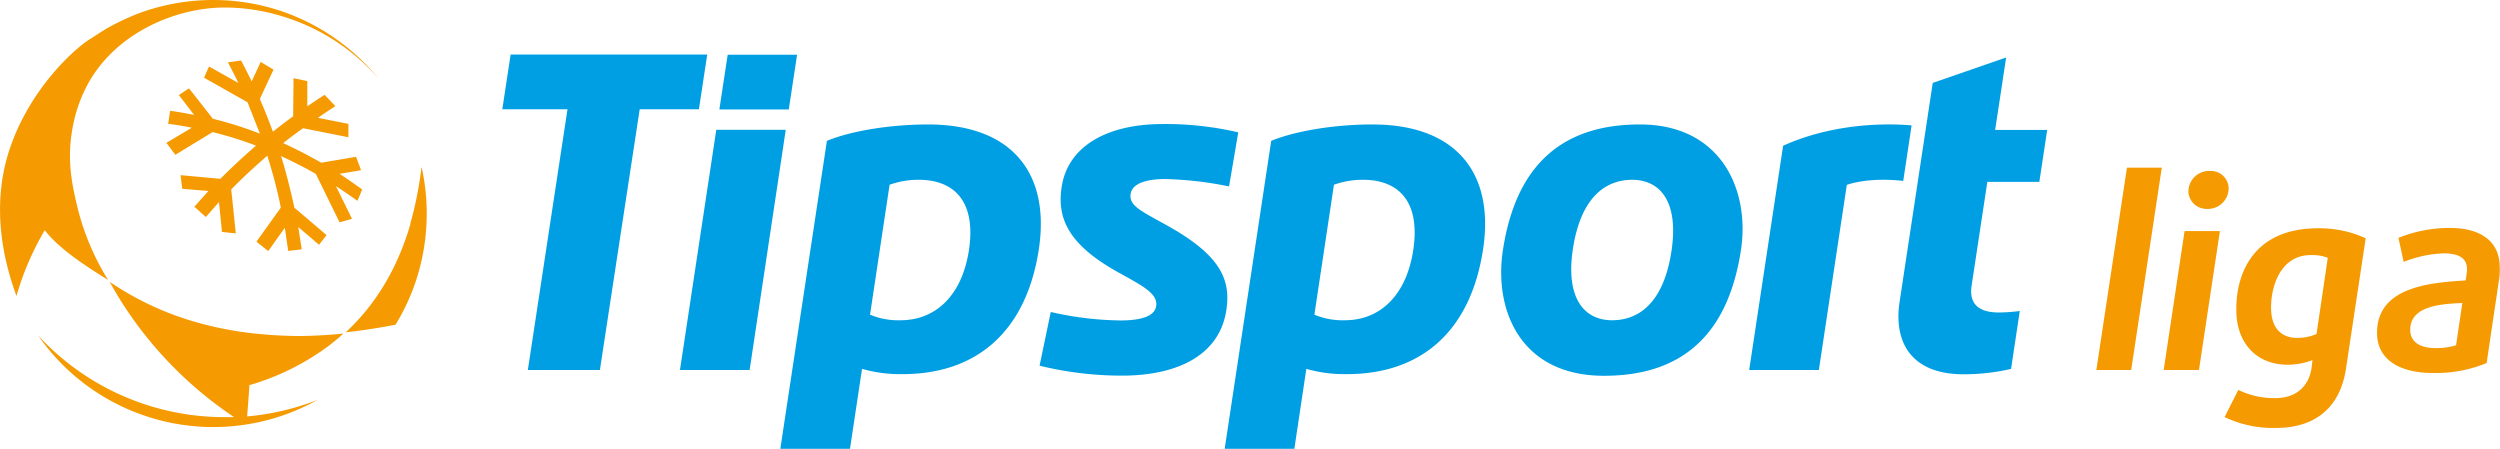
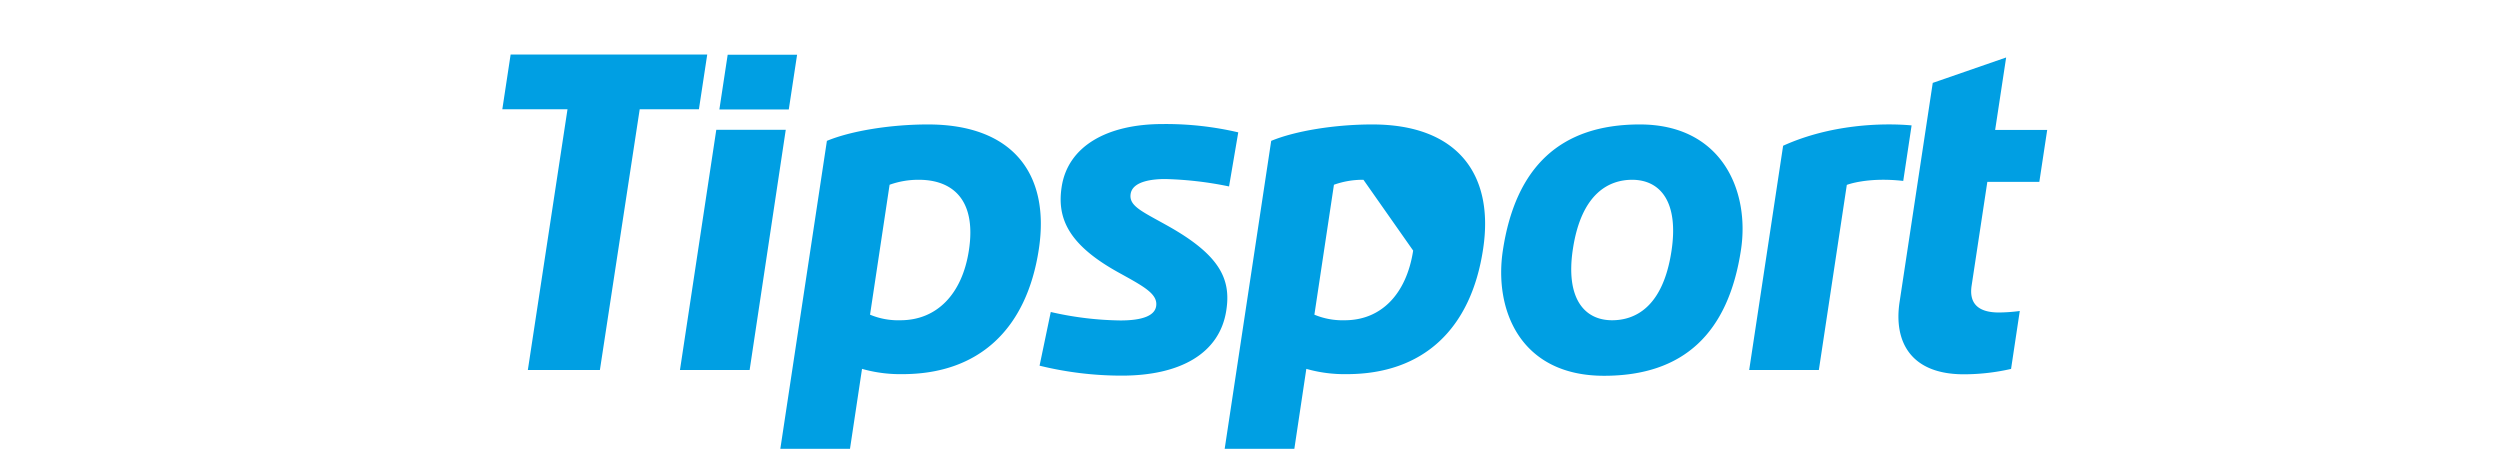
<svg xmlns="http://www.w3.org/2000/svg" viewBox="0 0 502.42 90.2">
  <defs>
    <style>.cls-1{fill:#009fe3}.cls-2{fill:#f59a00}</style>
  </defs>
  <g id="Vrstva_1" data-name="Vrstva 1">
-     <path class="cls-1" d="M120.84 87h14.48l8-52.4h11.9l1.67-11h-39.51l-1.67 11h13.1zM290.56 37.65c-7.53 0-15.48 1.29-20.33 3.3l-9.35 61.89h14l2.41-16.07a28 28 0 008.12 1.06c15.27 0 25-8.93 27.42-25.23 2.25-15.03-5.27-24.95-22.27-24.95zm8.2 25.35c-1.35 8.76-6.45 14-13.74 14a14.63 14.63 0 01-6.11-1.12l3.93-26.11a17.14 17.14 0 015.93-1c6.7.03 11.57 3.98 9.99 14.23zM201.26 37.65c-7.53 0-15.48 1.29-20.32 3.3l-9.36 61.89h14L188 86.77a28 28 0 008.12 1.06c15.27 0 25-8.93 27.43-25.23 2.24-15.03-5.28-24.95-22.29-24.95zM209.47 63c-1.35 8.76-6.45 14-13.75 14a14.63 14.63 0 01-6.11-1.12l3.93-26.11a17.17 17.17 0 015.94-1c6.69.03 11.57 3.98 9.99 14.23zM403.18 29.3l-6.66 44c-1.24 8.11 2.33 14.56 12.88 14.56a42.44 42.44 0 009.52-1.08l1.75-11.64a34.14 34.14 0 01-4.2.3c-4.44 0-6-2.06-5.47-5.44l3.15-20.81h10.45l1.58-10.44h-10.46l2.21-14.56zM223.68 86.13a69.18 69.18 0 0016.52 2c11.78 0 19.67-4.48 21-13.07 1-6.32-1.27-11.14-11.7-17-5.24-2.94-7.88-4-7.52-6.44.39-2.63 4.57-3 6.93-3a71.54 71.54 0 0112.85 1.49l1.85-10.87a64 64 0 00-15.21-1.67c-11.19 0-19.07 4.48-20.29 12.69-.94 6.27 1.36 11.58 11.49 17.17 5.06 2.8 7.93 4.3 7.5 6.8-.31 1.74-2.48 2.81-7.17 2.81a65.75 65.75 0 01-14-1.7zM151.41 87h14l7.26-48.27h-13.96zM159.33 34.64h13.95l1.67-11H161zM398.93 37.84c-6-.54-16.38-.19-25.82 4.09L366.29 87h14l5.62-37.2s4.09-1.62 11.34-.8zM344.31 37.65c-16 0-25 8.57-27.53 25.37-1.77 11.75 3.39 25.14 20.34 25.14 16 0 25-8.57 27.53-25.37 1.77-11.79-3.84-25.14-20.34-25.14zm6.36 25.46C348.93 74.56 343.2 77 338.74 77c-5.68 0-9.37-4.53-7.88-14.31 1.74-11.45 7.47-13.92 11.93-13.92 5.74.03 9.37 4.56 7.88 14.34z" transform="translate(-14.76 -12.64)" />
-     <path class="cls-2" d="M443.06 87h-7l6.15-40.67h7zM456.68 87h-7.09l4.2-27.92h7.1zm1.57-32.38a3.65 3.65 0 01-3.69-3.37A4.16 4.16 0 01459 47a3.56 3.56 0 013.64 3.31 4.16 4.16 0 01-4.39 4.31zM486.24 86.64c-1.17 7.93-6.21 12-14.08 12a22.63 22.63 0 01-10.33-2.18l2.76-5.46a16.47 16.47 0 007.41 1.65c4.15 0 6.71-2.28 7.3-6l.2-1.65a13.69 13.69 0 01-5 .94c-6.06 0-10.08-4.1-10.3-10.42-.27-7.56 3.18-17 16.39-17a22.36 22.36 0 019.6 2zm-7.06-22.74c-6.31 0-8.15 6.68-8 11 .12 3.53 1.9 5.65 5.27 5.65a10 10 0 003.86-.78l2.26-15.33a9 9 0 00-3.39-.54zM517 68.77l-2.51 16.83a26.82 26.82 0 01-10.71 2c-7.4 0-11.14-3.11-11.3-7.67-.33-9.61 10.52-10.49 17.8-10.93l.21-1.45a5.88 5.88 0 00.07-.89c-.07-2.22-1.76-3.1-4.67-3.1a23.73 23.73 0 00-8.07 1.71l-1.05-4.82a27.19 27.19 0 0110.35-2c6.16 0 9.88 2.69 10 7.61a12.83 12.83 0 01-.12 2.71zm-17.86 10.31c.07 2.12 1.72 3.52 5.14 3.52a13.61 13.61 0 004.07-.57l1.26-8.5c-4.08.21-10.61.47-10.47 5.55zM87.55 50.71c-1.41-1-2.83-2-4.55-3.14l4.32-.72-1-2.7-7 1.19c-2.65-1.5-5.22-2.84-7.65-3.93 1-.82 2.44-1.9 4-3l9.11 1.81v-2.69l-6.13-1.21c.94-.66 2.25-1.54 3.51-2.35L80 31.7c-1.19.75-2.3 1.5-3.48 2.32v-5.08l-2.77-.58-.07 7.64c-1.45 1.07-2.83 2.11-4.07 3.11-.73-2-1.62-4.23-2.63-6.59l2.75-5.89-2.58-1.54L65.34 29c-.73-1.52-1.36-2.74-2.14-4.21l-2.64.39c.68 1.24 1.44 2.77 2.12 4.15L56.77 26l-1 2.26 8.73 4.93 2.5 6.32a74.07 74.07 0 00-9.46-3l-4.8-6.12-2.04 1.35 3.08 4c-1.76-.36-3.28-.63-4.84-.83l-.38 2.61c1.51.19 3.34.49 4.75.79l-5.11 3.04 1.8 2.4 7.48-4.56a70 70 0 018.73 2.72c-2.62 2.27-5 4.49-7.17 6.67l-8-.74.34 2.74 5.27.44-2.83 3.17 2.31 2.06 2.64-3 .6 6 2.78.3-.92-8.84c2.06-2.13 4.54-4.42 7.25-6.78 1.06 3.35 2 6.84 2.72 10.44l-4.9 6.84 2.37 1.89L72 58.41l.68 4.66 2.72-.32-.7-4.49 4.17 3.57 1.52-1.94-6.46-5.5C73.08 50.57 72.19 47 71.24 44c2.55 1.2 4.94 2.4 7 3.6L83 57.32l2.5-.71-3.22-6.55c1.27.81 2.84 1.89 4.32 2.94zM68.62 79.9c-1.26-.09-2.34-.19-3.18-.29A69.72 69.72 0 0154 77.34a60.38 60.38 0 01-17.2-8.06 77.3 77.3 0 0011.28 15.53 78 78 0 0013.73 11.66h-1.9a50.9 50.9 0 01-37.5-16.42A42.89 42.89 0 0078.58 93a51 51 0 01-14.16 3.33c.17-2.11.33-4.18.46-6.19V90h.14a50.09 50.09 0 0015.84-7.89c1-.77 2-1.59 2.91-2.44a92.09 92.09 0 01-9.41.5c-2.76-.06-4.95-.17-5.74-.27z" transform="translate(-14.76 -12.64)" />
-     <path class="cls-2" d="M70.19 14.52a43.09 43.09 0 00-27.44.76 48.6 48.6 0 00-6.61 3.12c-.5.29-2.66 1.69-3.42 2.18C30 22.26 20.65 30.38 16.57 43c-4.17 13 0 24.9 1.5 29.13a56.31 56.31 0 015.69-13.23c2.65 3.48 7.46 6.75 12.72 10a50.29 50.29 0 01-6.07-14.25c-1-4.17-2.27-9.31-1.15-15.82a29.21 29.21 0 013.55-10c5.72-9.69 17.09-14.5 26.66-14.68a39.6 39.6 0 0112 1.76 41.42 41.42 0 0119.37 12.55 43 43 0 00-20.65-13.94zM99.46 46.29a74.76 74.76 0 01-2.25 11.35v.14a55.78 55.78 0 01-2 5.68c-.78 1.87-1.48 3.24-1.69 3.65a46.77 46.77 0 01-4.74 7.4 43.52 43.52 0 01-4.54 4.91c1.35-.14 2.73-.32 4.16-.53q3.06-.45 5.85-1a42.55 42.55 0 004.21-9.16 43.78 43.78 0 001.45-5.94 43 43 0 00-.4-16.48z" transform="translate(-14.76 -12.64)" />
+     <path class="cls-1" d="M120.84 87h14.48l8-52.4h11.9l1.67-11h-39.51l-1.67 11h13.1zM290.56 37.65c-7.53 0-15.48 1.29-20.33 3.3l-9.35 61.89h14l2.41-16.07a28 28 0 008.12 1.06c15.27 0 25-8.93 27.42-25.23 2.25-15.03-5.27-24.95-22.27-24.95zm8.2 25.35c-1.35 8.76-6.45 14-13.74 14a14.63 14.63 0 01-6.11-1.12l3.93-26.11a17.14 17.14 0 015.93-1zM201.26 37.65c-7.53 0-15.48 1.29-20.32 3.3l-9.36 61.89h14L188 86.77a28 28 0 008.12 1.06c15.27 0 25-8.93 27.43-25.23 2.24-15.03-5.28-24.95-22.29-24.95zM209.47 63c-1.35 8.76-6.45 14-13.75 14a14.63 14.63 0 01-6.11-1.12l3.93-26.11a17.17 17.17 0 015.94-1c6.69.03 11.57 3.98 9.99 14.23zM403.18 29.3l-6.66 44c-1.24 8.11 2.33 14.56 12.88 14.56a42.44 42.44 0 009.52-1.08l1.75-11.64a34.14 34.14 0 01-4.2.3c-4.44 0-6-2.06-5.47-5.44l3.15-20.81h10.45l1.58-10.44h-10.46l2.21-14.56zM223.68 86.13a69.18 69.18 0 0016.52 2c11.78 0 19.67-4.48 21-13.07 1-6.32-1.27-11.14-11.7-17-5.24-2.94-7.88-4-7.52-6.44.39-2.63 4.57-3 6.93-3a71.54 71.54 0 0112.85 1.49l1.85-10.87a64 64 0 00-15.21-1.67c-11.19 0-19.07 4.48-20.29 12.69-.94 6.27 1.36 11.58 11.49 17.17 5.06 2.8 7.93 4.3 7.5 6.8-.31 1.74-2.48 2.81-7.17 2.81a65.75 65.75 0 01-14-1.7zM151.41 87h14l7.26-48.27h-13.96zM159.33 34.64h13.95l1.67-11H161zM398.93 37.84c-6-.54-16.38-.19-25.82 4.09L366.29 87h14l5.62-37.2s4.09-1.62 11.34-.8zM344.31 37.65c-16 0-25 8.57-27.53 25.37-1.77 11.75 3.39 25.14 20.34 25.14 16 0 25-8.57 27.53-25.37 1.77-11.79-3.84-25.14-20.34-25.14zm6.36 25.46C348.93 74.56 343.2 77 338.74 77c-5.68 0-9.37-4.53-7.88-14.31 1.74-11.45 7.47-13.92 11.93-13.92 5.74.03 9.37 4.56 7.88 14.34z" transform="translate(-14.76 -12.64)" />
  </g>
</svg>